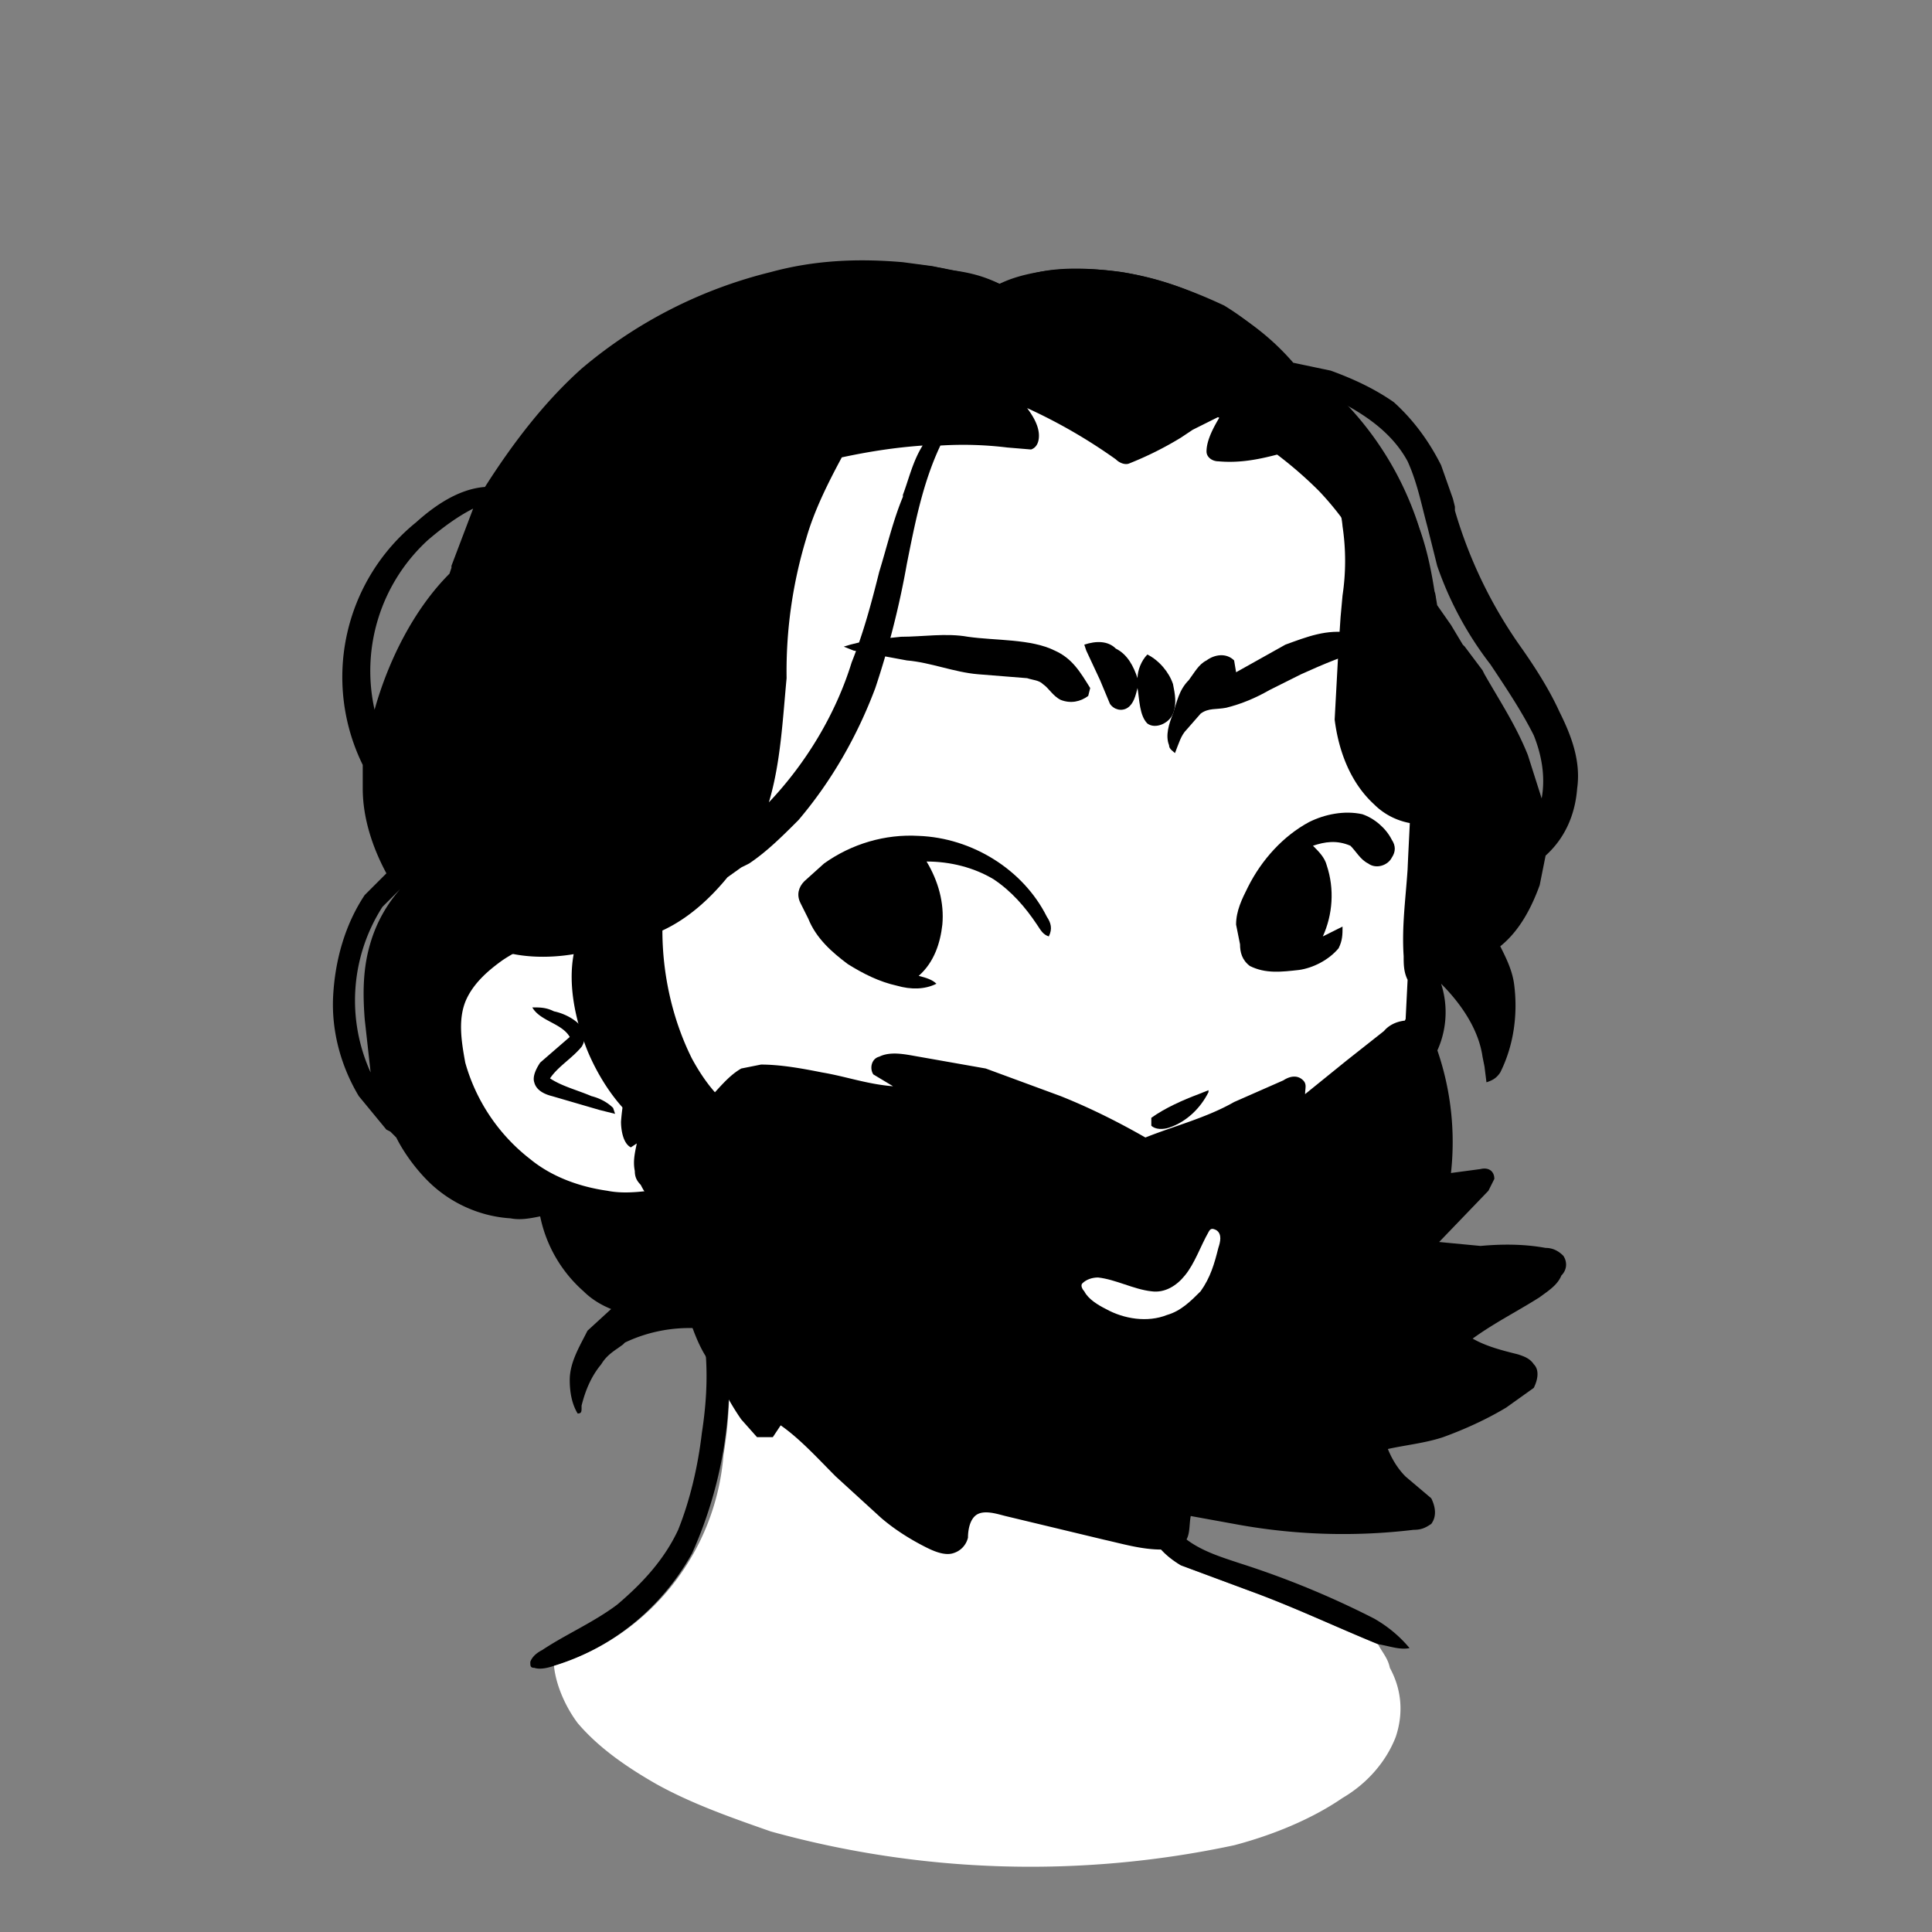
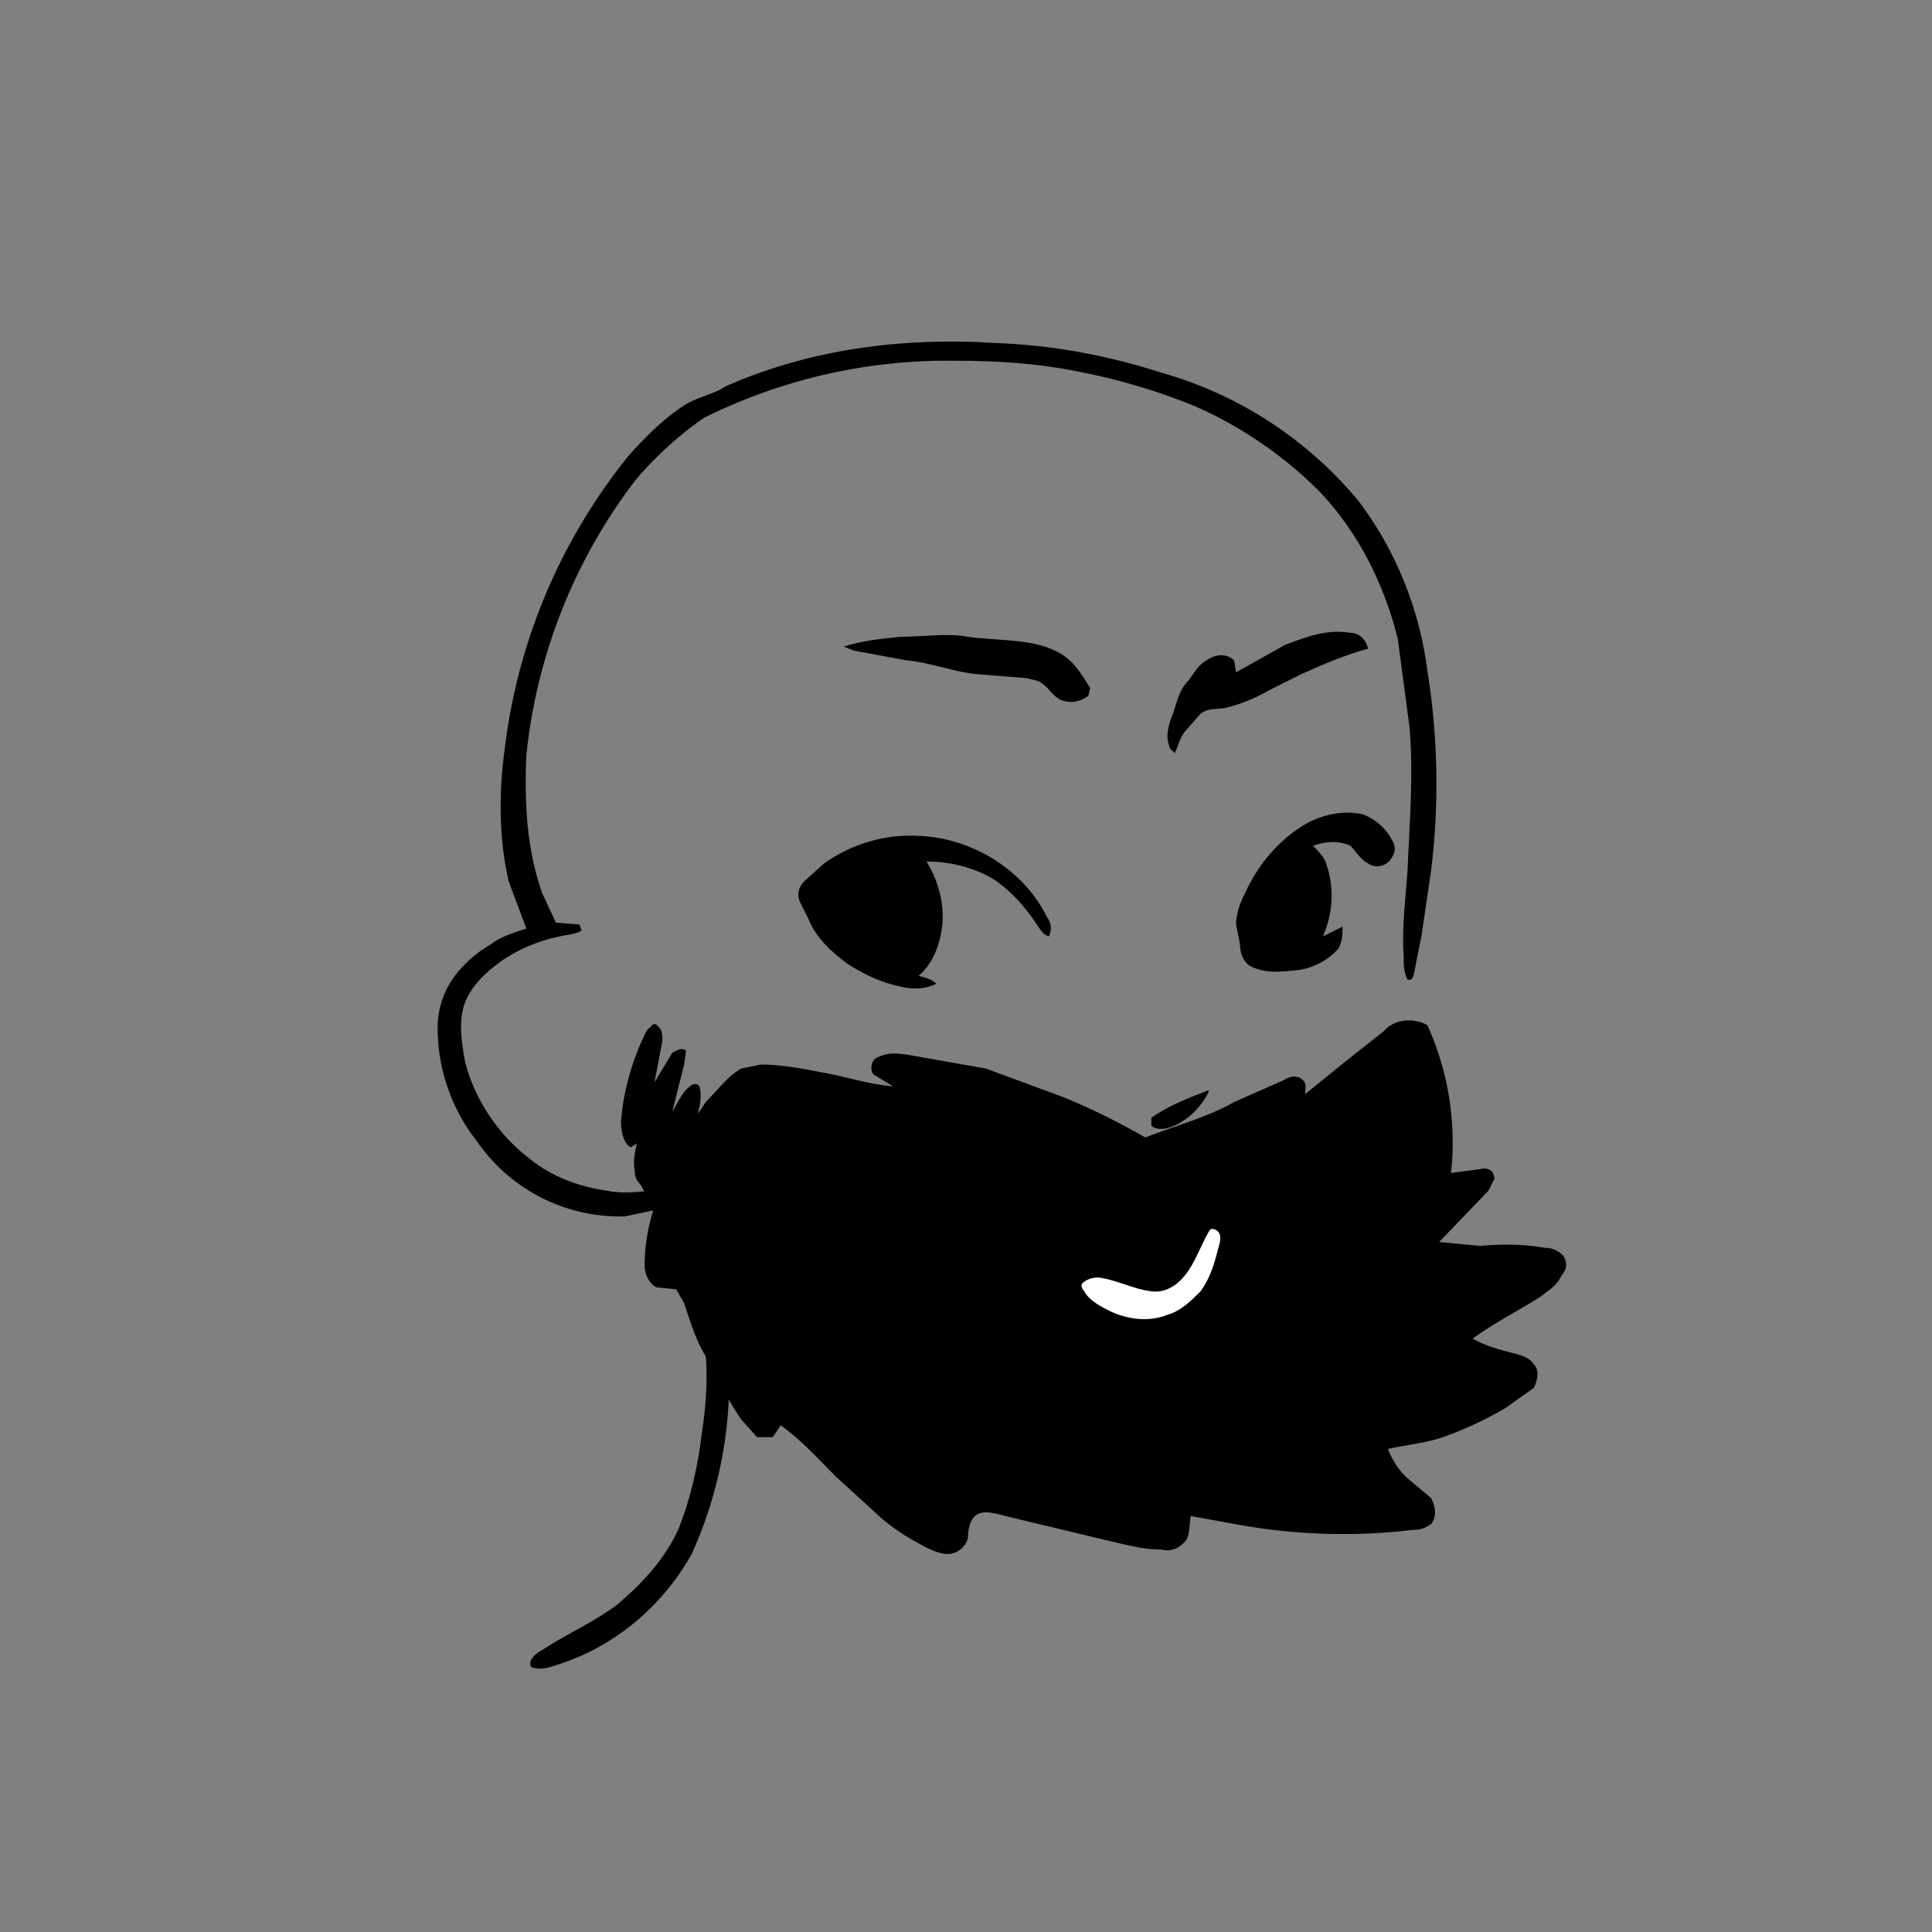
<svg xmlns="http://www.w3.org/2000/svg" viewBox="0 0 980 980" fill="none" shape-rendering="auto">
  <rect x="0" y="0" width="980" height="980" fill="#808080" stroke="none" />
  <mask id="viewboxMask">
    <rect width="980" height="980" rx="0" ry="0" x="0" y="0" fill="#fff" />
  </mask>
  <g mask="url(#viewboxMask)">
    <g transform="translate(10 -60)">
-       <path fill-rule="evenodd" clip-rule="evenodd" d="m448 193 15 2 9 2c9 1 17 3 25 7 8-4 18-6 27-7a148 148 0 0 1 77 14 125 125 0 0 1 45 33l19 4c11 4 22 9 32 16 10 9 18 20 24 32l6 17 1 4v2a232 232 0 0 0 34 70c7 10 14 21 19 32 6 12 11 25 9 39-1 13-6 25-16 34l-3 15c-4 11-10 23-20 31 3 6 6 12 7 19 2 15 0 31-7 45-2 3-4 4-7 5l-1-8-1-5c-2-14-11-27-21-37a47 47 0 0 1-9 45c-7 9-18 16-28 22-5 2-10 4-15 2l-2-3c-1-2-3-3-3-5-2-7-2-15-2-23v-6c0-16 2-31 4-47-10-4-18-12-24-21-9-12-12-26-13-41-2-30 6-60 25-84l-6-5-4-4c-18-15-26-35-32-57-3-12-4-26 0-37-4 0-9-1-10-5-1-7 3-14 7-19l-13 7-5 2-10 6c-6 3-12 7-19 9-2 1-4-1-6-2l-5-3c-13-9-26-17-40-23 3 4 6 9 6 14-1 3-1 6-4 7l-13-1-5-1h-28c-8 19-12 38-16 58a532 532 0 0 1-29 91c-8 17-19 32-32 46-8 8-16 14-25 20 18 11 30 28 39 46 17 33 29 68 31 105 1 19-3 38-11 55-5 13-16 24-29 30-8 4-18 5-27 5-8-1-15-4-21-8a76 76 0 0 0-40 7l-1 1c-4 3-8 5-11 10-5 6-8 13-10 21v1c0 2 0 3-2 3-3-5-4-11-4-17 0-9 5-17 9-25l12-11c-5-2-10-5-14-9a69 69 0 0 1-22-38c-5 1-10 2-15 1-16-1-31-8-42-19-6-6-12-14-16-22l-3-3-2-1-14-17c-9-15-14-33-13-51s6-36 16-51l11-11c-7-13-12-28-12-43v-12a101 101 0 0 1 27-123c10-9 22-17 35-18 14-22 30-43 49-60a235 235 0 0 1 96-49c22-6 44-7 67-5Zm224 72c13 7 25 16 32 29 5 11 7 22 10 33l5 20a175 175 0 0 0 27 50c8 12 16 24 22 36 4 10 6 21 4 32l-7-22c-6-15-14-27-22-41l-1-2-9-12-1-1-6-10-7-10-1-6-1-2a168 168 0 0 0-45-94Zm-224 46 10-25c-14 1-27 3-41 6-8 15-15 29-20 46-6 23-7 47-9 70v6c-1 18-3 36-8 53a201 201 0 0 0 47-86l10-32 10-36 1-2Zm-218 7-11 29v1l-1 3c-18 18-31 44-38 69a90 90 0 0 1 27-86c7-6 15-12 23-16Zm-52 220c3-10 8-19 15-27l-9 9a88 88 0 0 0-6 84l-3-27c-1-13-1-26 3-39Z" fill="#000000" />
      <path d="M495 234c28 1 56 6 84 15a201 201 0 0 1 100 65c19 25 31 55 35 86a361 361 0 0 1 2 101l-5 34-4 20c-1 2-1 2-3 2-2-4-2-8-2-12-1-15 1-29 2-44 1-24 3-48 1-72l-6-45c-7-28-20-54-40-75-18-18-40-33-63-43-22-9-44-15-67-19-18-3-36-4-54-4a277 277 0 0 0-128 29c-13 9-25 20-35 32a276 276 0 0 0-55 139c-1 24 0 47 8 70l7 15 12 1 1 3c-3 2-7 2-11 3-10 2-20 6-29 12-7 5-14 11-18 19-5 10-3 22-1 33 5 19 17 37 33 49 11 9 25 14 39 16 10 2 20 0 30-1 5 4 8 12 11 17l18 27a136 136 0 0 0 66 50c22 9 45 14 68 19l41 8 17 5v4h-12a535 535 0 0 1-67-8 255 255 0 0 1-84-33c-11-7-21-16-29-27a214 214 0 0 1-16 123c-15 27-40 48-70 57-3 1-7 2-10 1-2 0-2-1-2-3 1-3 4-5 6-6 12-8 26-14 38-23 13-11 24-23 31-38 6-15 10-32 12-49 2-13 3-26 2-40l-4-38-18-36-19 4a88 88 0 0 1-75-38 93 93 0 0 1-20-58c0-9 3-18 8-25s12-13 19-17c5-4 12-6 18-8l-9-24c-5-22-5-45-2-67a292 292 0 0 1 63-149c9-10 18-19 29-26 7-4 14-5 20-9 43-19 90-25 137-22Z" fill="#000" />
-       <path d="M475 243a276 276 0 0 1 121 23c23 10 45 25 63 43 20 21 33 47 40 75l6 45c2 24 0 48-1 72-1 15-3 29-2 44 0 4 0 8 2 12l-1 20c-2 5-2 10-2 16-2 24-2 49-6 74-1 12-3 25-8 36-3 9-8 17-15 24-12 13-27 24-43 33-19 11-39 16-58 24-5 2-10 4-13 8 8 1 15 0 23-2-5 12-6 24-6 36 0 5-1 11 1 16 3 5 8 9 13 12l35 13c22 8 43 18 65 27 2 4 5 7 6 12 6 11 7 23 3 35-5 13-15 24-27 31-16 11-36 19-55 24a494 494 0 0 1-235-7c-20-7-40-14-58-24-14-8-29-18-40-31-6-8-11-19-12-29a122 122 0 0 0 86-107c4-24 4-49 0-73 8 11 18 20 29 27l27 14a331 331 0 0 0 124 27h12v-4l-17-5-41-8c-23-5-46-10-68-19-13-6-27-13-39-21-10-9-19-18-27-29l-18-27c-3-5-6-13-11-17-10 1-20 3-30 1-14-2-28-7-39-16a94 94 0 0 1-33-49c-2-11-4-23 1-33 4-8 11-14 18-19 9-6 19-10 29-12 4-1 8-1 11-3l-1-3-12-1-7-15c-8-23-9-46-7-70a276 276 0 0 1 54-139c10-12 22-23 35-32a277 277 0 0 1 128-30Z" fill="#ffffff" />
-       <path d="M260 571c4 0 7 0 11 2 5 1 11 4 14 8 2 3 2 7 0 10-5 6-12 10-16 16 6 4 14 6 21 9 4 1 8 3 11 6l1 3-8-2-24-7c-4-1-8-3-9-7-1-3 1-7 3-10l15-13c-4-7-15-8-19-15ZM703 577l2 3 2 16a483 483 0 0 1-2 89c-2 11-5 23-10 33a198 198 0 0 1-106 71c-1 14-3 31-2 47l5 5c8 6 18 9 27 12a451 451 0 0 1 68 28c7 4 13 9 18 15-5 1-10-1-16-2-22-9-43-19-65-27l-35-13c-5-3-10-7-13-12-2-5-1-11-1-16 0-12 1-24 6-36-8 2-15 3-23 2 3-4 8-6 13-8 19-8 39-13 58-24 16-9 31-20 43-33 7-7 12-15 15-24 5-11 7-24 8-36 4-25 4-50 6-74 0-6 0-11 2-16Z" fill="#000" />
      <path d="M681 473c6 2 12 7 15 13 2 3 2 6 0 9-2 4-8 6-12 3-4-2-6-6-9-9-7-3-13-2-19 0 3 3 6 6 7 10 4 12 3 25-2 36l10-5c0 4 0 7-2 11-5 6-13 10-20 11-9 1-17 2-25-2-4-3-5-7-5-11l-2-10c0-7 3-13 6-19 7-14 18-26 31-33 8-4 18-6 27-4ZM456 484c27 1 53 17 65 41 2 3 3 6 1 10-3-1-4-3-6-6-6-9-13-17-22-23-10-6-22-9-34-9 6 10 9 21 8 32-1 9-4 19-12 26 4 1 7 2 9 4-6 3-13 3-20 1-9-2-17-6-25-11-8-6-16-13-20-23l-4-8c-2-4-1-8 2-11l10-9c14-10 31-15 48-14Z" fill="#000000" />
      <g fill="#000000">
        <path d="M675 381c5 0 8 4 9 8-11 3-23 8-34 13l-16 8c-7 4-14 7-22 9-5 1-9 0-13 3l-7 8c-3 3-4 7-6 12-1-1-3-2-3-4-2-5 0-11 2-16 2-6 3-12 8-17 3-4 5-8 9-10 4-3 10-4 14 0l1 6 25-14c11-4 21-8 33-6ZM481 383c14 2 32 1 44 7 9 4 13 11 18 19l-1 4c-4 3-9 4-14 2-4-2-6-6-9-8-2-2-5-2-8-3l-25-2c-12-1-24-6-36-7l-27-5-5-2c9-3 19-4 29-5 11 0 23-2 34 0Z" />
-         <path d="M540 387c6-2 12-2 16 2 6 3 9 9 11 15 0-4 2-9 5-12 6 3 11 9 13 15 1 5 2 10 0 15s-9 8-13 5c-4-4-4-12-5-18-1 4-2 8-5 10s-7 1-9-2l-5-12-7-15-1-3Z" />
      </g>
      <path d="M603 613v1c-4 8-11 15-20 18-3 1-7 1-9-1v-4c7-5 16-9 24-12l5-2Z" fill="#000000" />
      <path d="M714 580a143 143 0 0 1 12 75l15-2c4-1 7 1 7 5l-3 6-25 26 21 2c11-1 22-1 33 1 3 0 6 1 9 4 2 3 2 7-1 10-2 5-7 8-11 11-11 7-23 13-34 21 7 4 15 6 23 8 3 1 6 2 8 5 3 3 2 8 0 12l-14 10c-10 6-21 11-32 15-9 3-19 4-28 6 2 5 5 10 9 14l13 11c2 4 3 9 0 13-3 2-5 3-9 3a300 300 0 0 1-91-3l-22-4c-1 5 0 11-4 14-3 3-7 4-11 3-10 0-20-3-29-5l-50-12c-4-1-10-3-14-1s-5 8-5 12c-1 4-4 7-8 8s-9-1-13-3c-8-4-16-9-23-15l-23-21c-9-9-18-19-28-26l-4 6h-8l-8-9c-7-10-12-21-18-32-5-8-8-18-11-27l-4-7-10-1c-4-2-6-7-6-11 0-11 2-22 6-33-4-1-6-4-8-8-2-2-3-4-3-7-1-5 0-9 1-14l-3 2c-4-2-5-9-5-13 1-14 5-29 11-42 1-2 2-5 4-6 1-2 3-2 4 0 2 1 2 5 2 7l-4 21 9-15c2-1 5-3 7-1l-1 7-6 24c3-5 5-10 9-13 2-2 5-1 5 1 1 4 0 9-1 13l4-6c6-6 11-13 18-17l10-2c10 0 21 2 31 4 12 2 23 6 36 7l-10-6c-2-3-1-8 3-9 6-3 14-1 20 0l34 6 38 14c15 6 29 13 43 21 15-6 31-10 45-18l25-11c3-2 7-3 10 0 2 2 1 4 1 7l21-17 19-15c5-6 15-7 22-3Z" fill="#000000" />
      <path d="M607 684c3 2 2 6 1 9-2 8-4 15-9 22-5 5-10 10-17 12-10 4-22 2-31-3-4-2-9-5-11-9-1-1-2-3-1-4 2-2 5-3 8-3 9 1 18 6 27 7 7 1 13-3 17-8 5-6 8-15 12-22 1-2 2-2 4-1Z" fill="#ffffff" />
-       <path fill-rule="evenodd" clip-rule="evenodd" d="M468 196a218 218 0 0 0-234 122 323 323 0 0 0-25 186l4 19c1 3 3 6 5 6l4 1h1c5 6 12 10 20 12 12 4 26 4 38 2-3 16 1 34 7 49 5 12 13 25 23 34a67 67 0 0 0 51 14c5-1 9-4 13-8v-1l2-5h-3c-3 0-5 0-8-2-11-6-19-17-25-28-10-20-15-43-15-65 13-6 24-16 33-27l7-5 4-2c9-6 17-14 25-22 17-20 30-43 39-67a443 443 0 0 0 16-63c4-20 8-41 17-60a185 185 0 0 1 34 1l12 1c3-1 4-4 4-7 0-5-3-10-6-14a272 272 0 0 1 45 26c2 2 5 3 7 2a172 172 0 0 0 26-13l6-4 14-7c-3 5-7 12-7 18 0 3 3 5 6 5 11 1 21-1 32-4l4-1c4-1 8 2 11 4 9 9 15 22 16 34a118 118 0 0 1 0 35l-1 11-1 15-2 37c2 16 8 32 20 43 9 9 22 12 34 9 6-2 12-6 16-10 5-4 7-9 7-16l-11 4-14 4v-8c4-3 8-7 10-11l-2-9-1-7-3-23-3-25-1-7c-2-14-4-27-9-41a162 162 0 0 0-42-68c-6-4-11-7-18-9a136 136 0 0 0-39-36c-17-8-34-14-52-17-15-2-32-3-46 1l-16 5c-9-4-19-6-29-8Zm-20 115c3-8 5-17 10-25-14 1-27 3-41 6-7 13-14 27-18 41a232 232 0 0 0-10 71c-2 21-3 43-9 63 19-20 34-45 42-71 6-15 10-30 14-46 4-13 7-26 12-38v-1Z" fill="#000000" />
    </g>
    <g transform="translate(10 -60)" />
  </g>
</svg>